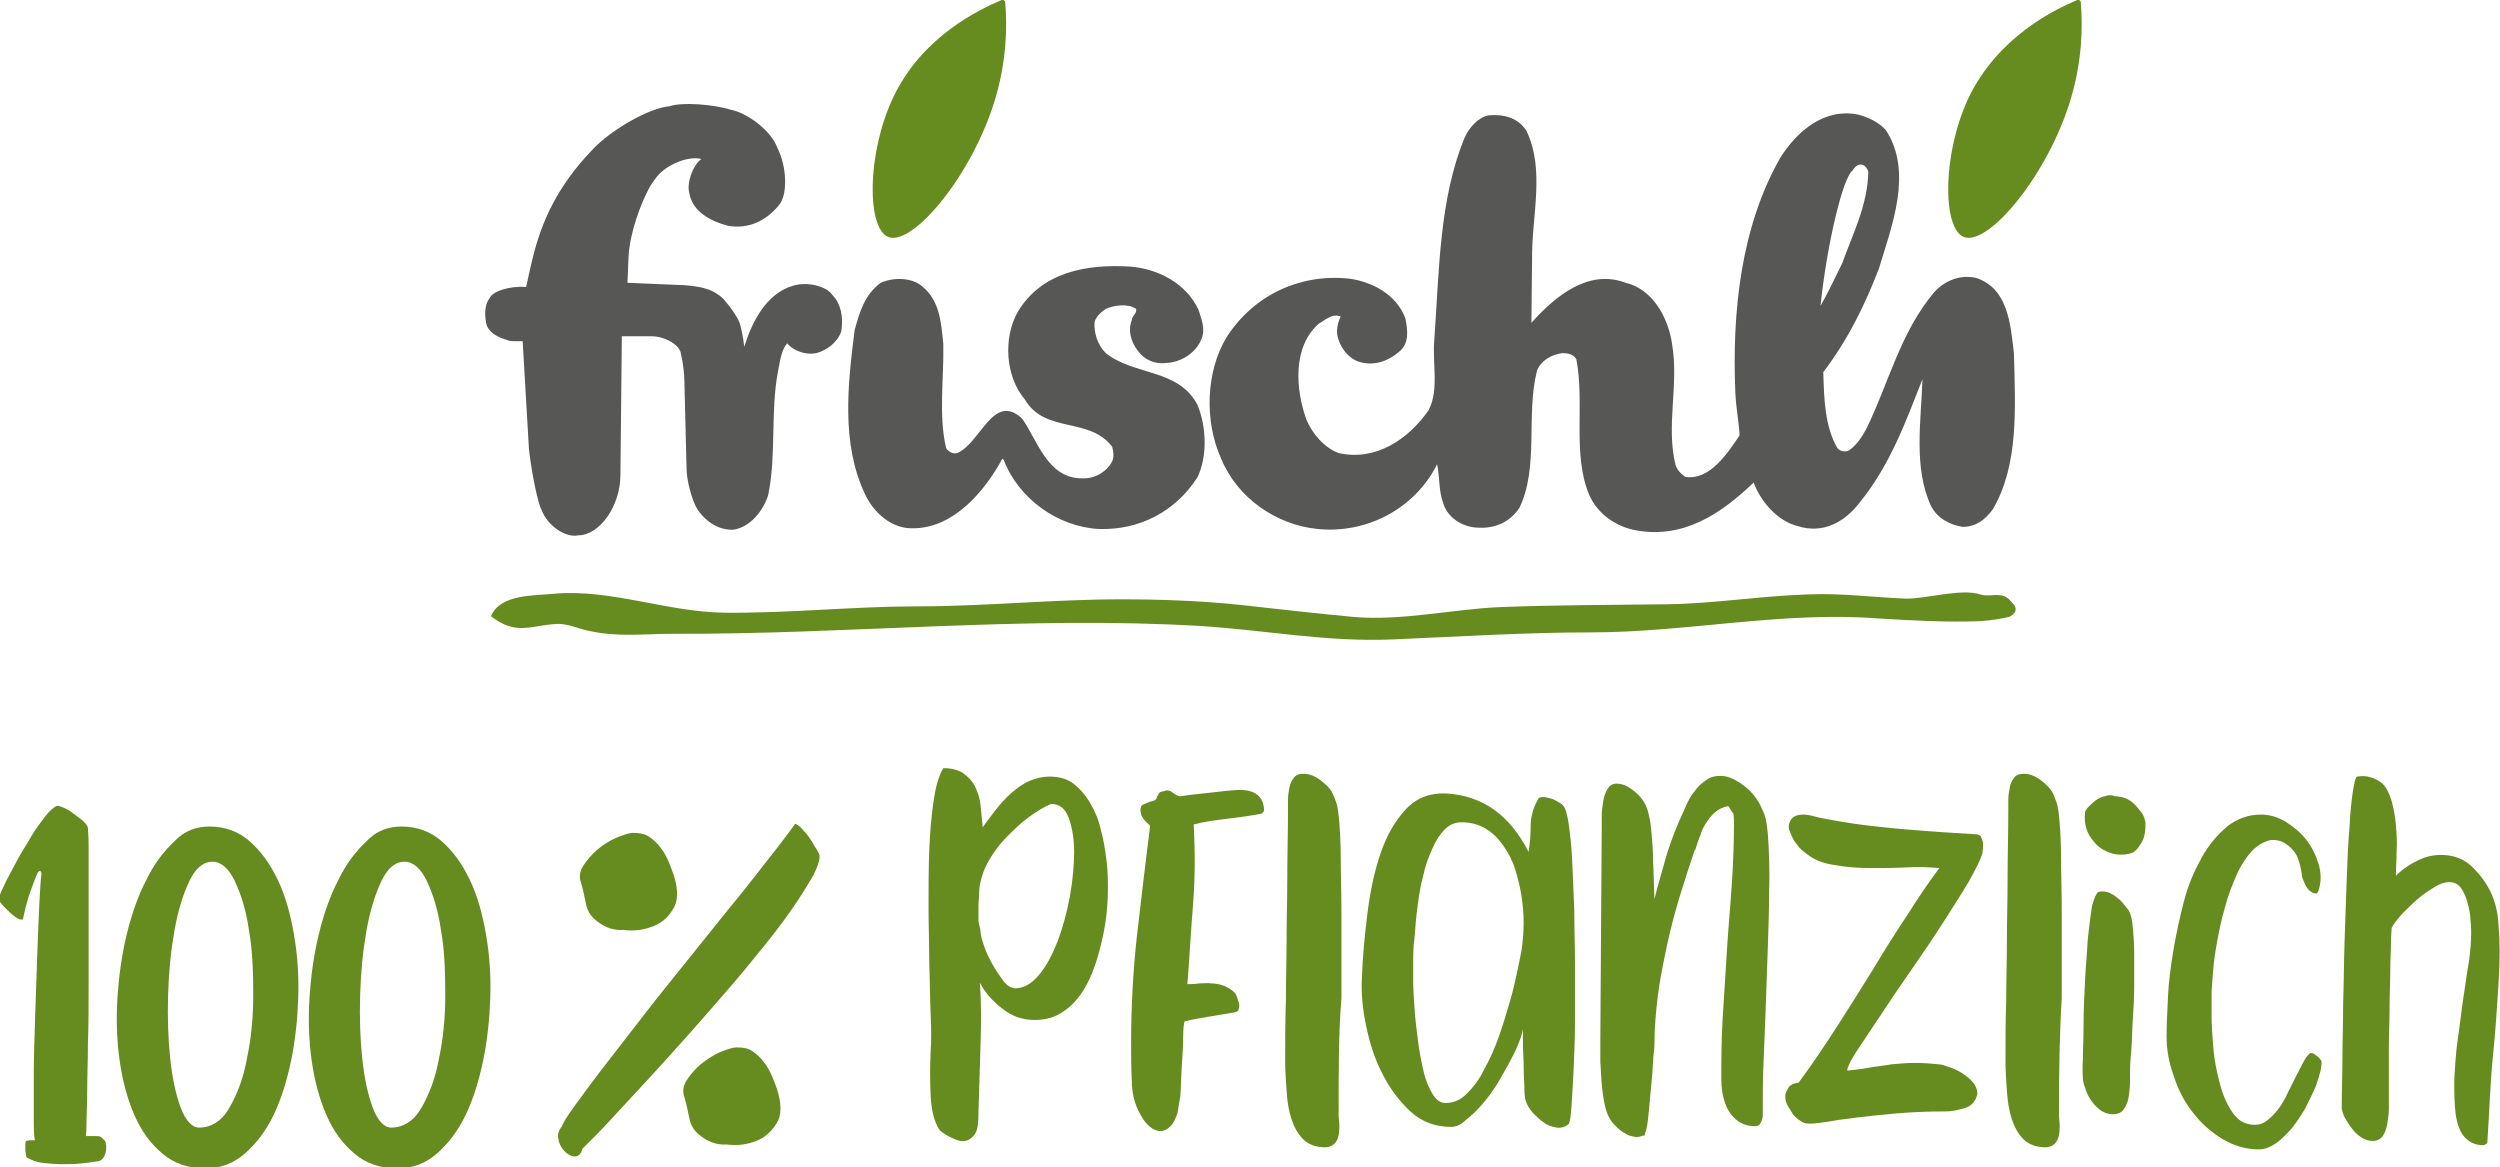
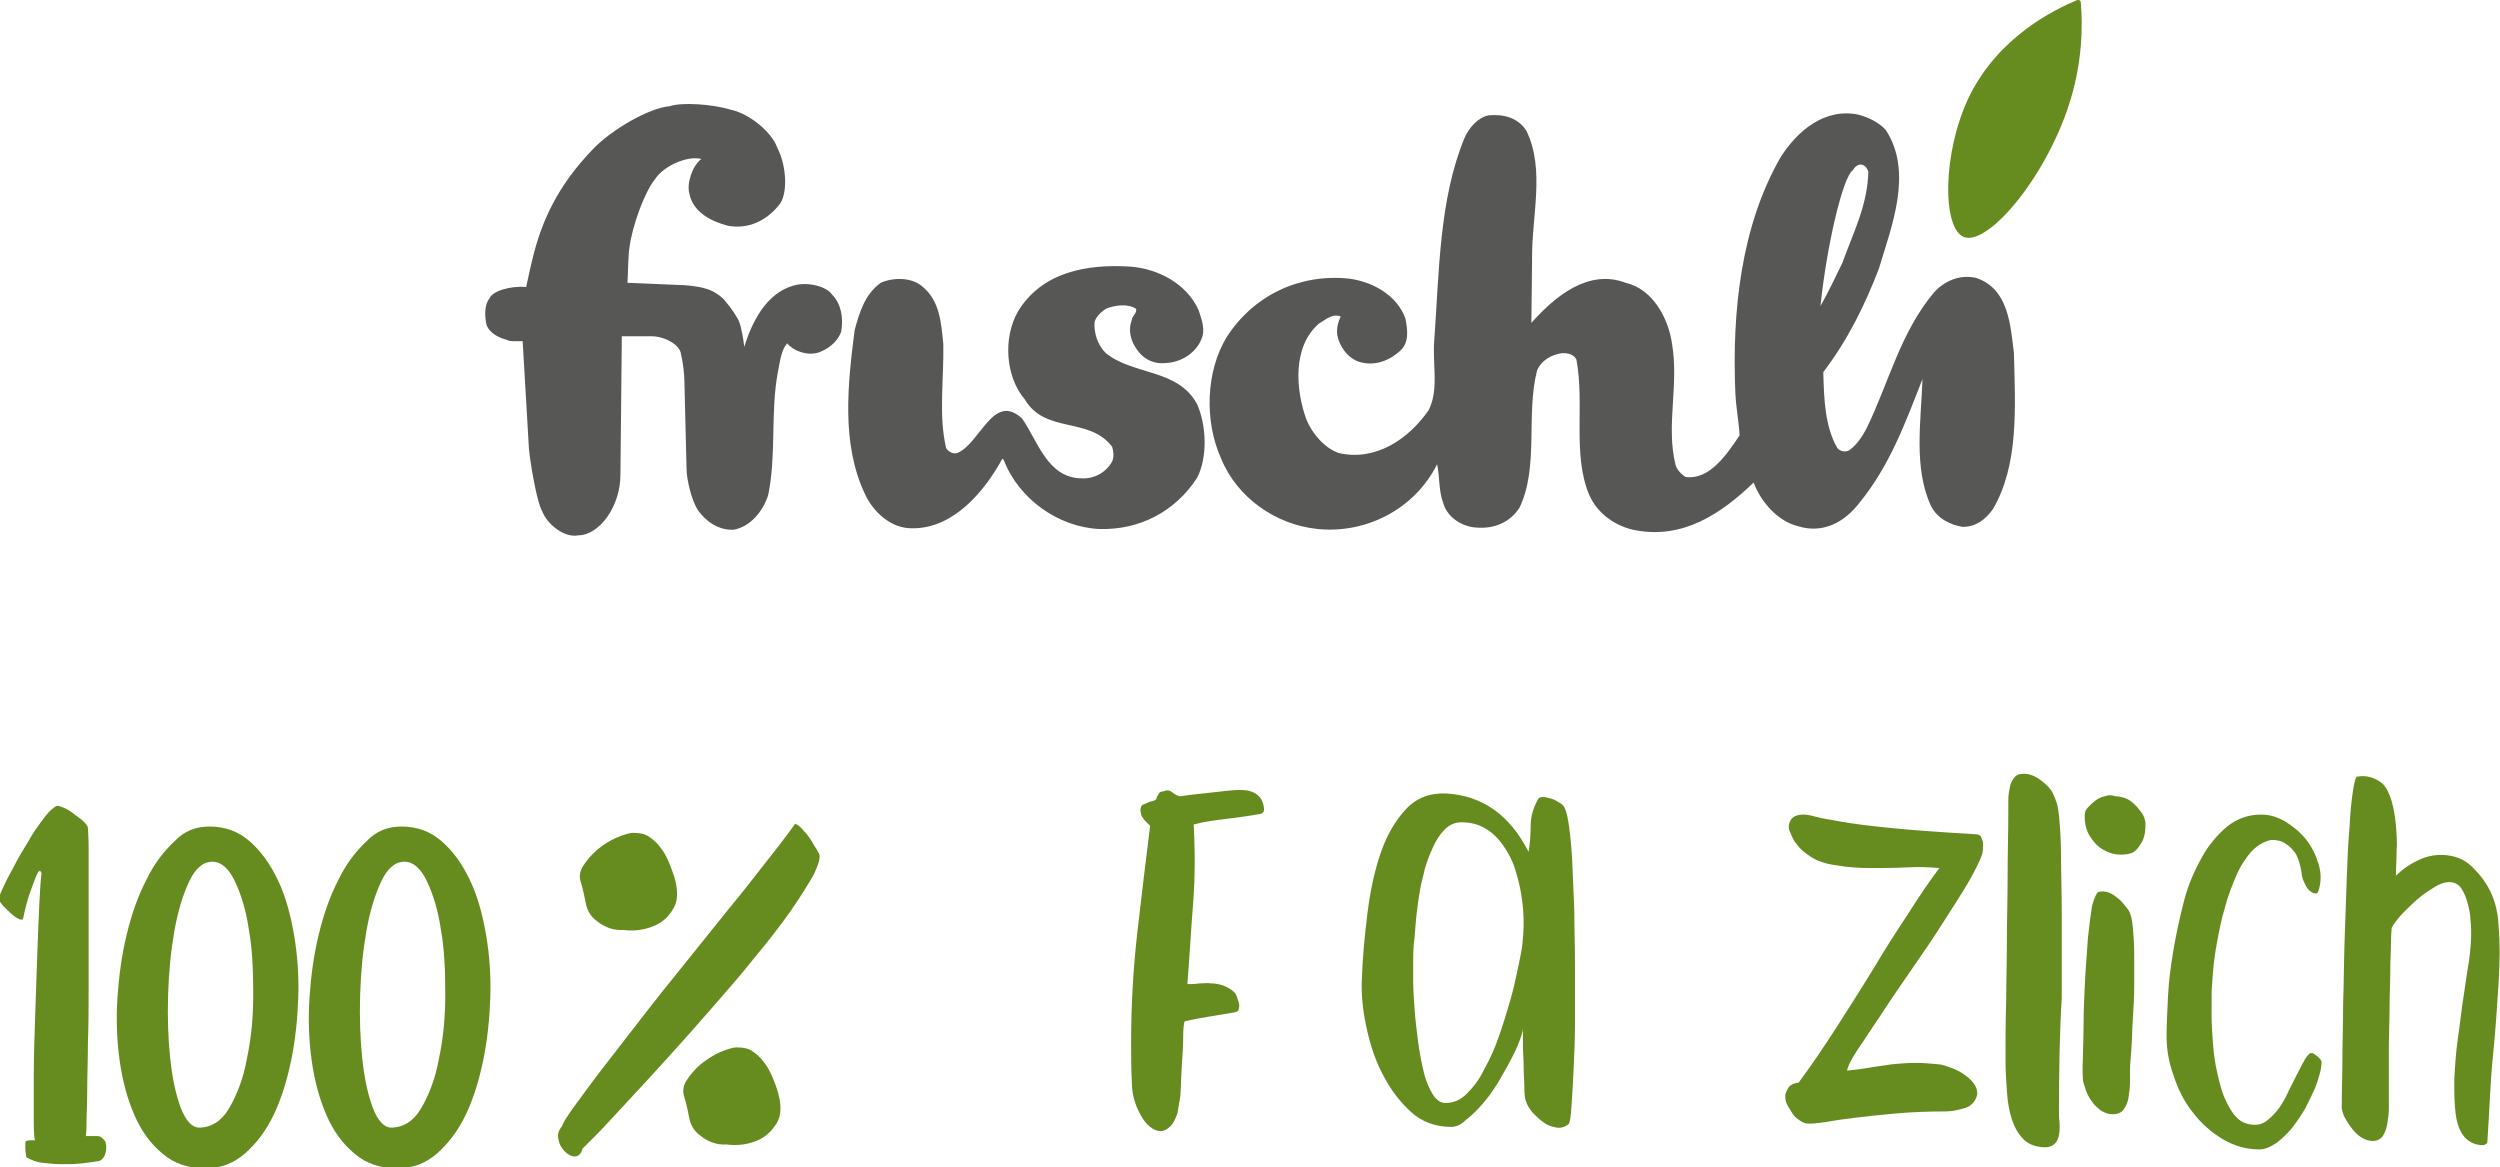
<svg xmlns="http://www.w3.org/2000/svg" version="1.1" id="Ebene_1" x="0px" y="0px" viewBox="0 0 355.4 165.9" style="enable-background:new 0 0 355.4 165.9;" xml:space="preserve">
  <style type="text/css">
	.st0{fill:#668C1F;}
	.st1{fill:#575756;}
</style>
  <g id="DE_1_">
    <g>
      <path class="st0" d="M15,162.3c0,0.2,0.1,0.4,0.1,0.7c0,0.3,0,0.6-0.1,0.9c-0.1,0.3-0.2,0.6-0.4,0.8c-0.2,0.2-0.4,0.4-0.8,0.4    c-0.6,0.1-1.4,0.2-2.3,0.3c-0.9,0.1-1.8,0.1-2.8,0.1c-0.9,0-1.8-0.1-2.7-0.2c-0.9-0.1-1.5-0.4-2.1-0.7c-0.1,0-0.2-0.1-0.2-0.4    c0-0.2-0.1-0.5-0.1-0.8c0-0.3,0-0.6,0-0.8c0-0.2,0.1-0.4,0.1-0.4c0.1,0,0.3-0.1,0.7-0.1c0.4,0,0.6,0,0.6,0c-0.1,0-0.2-0.9-0.2-2.7    c0-1.7,0-3.9,0-6.5c0-2.6,0.1-5.4,0.2-8.5c0.1-3.1,0.2-6,0.3-8.8c0.1-2.8,0.2-5.2,0.3-7.3c0.1-2.1,0.2-3.4,0.3-4.1    c0-0.2-0.1-0.3-0.2-0.4c-0.1,0-0.2,0.1-0.3,0.2c-0.4,0.8-0.7,1.7-1.1,2.8c-0.4,1.1-0.7,2.3-1,3.7c0,0.3-0.3,0.3-0.7,0.1    c-0.4-0.2-0.8-0.5-1.2-0.9c-0.4-0.4-0.8-0.7-1.1-1.1c-0.3-0.4-0.5-0.6-0.4-0.7c-0.1,0.1-0.1-0.1,0.1-0.7c0.2-0.6,0.6-1.3,1-2.2    c0.5-0.9,1-1.9,1.6-3c0.6-1.1,1.3-2.1,1.9-3.2c0.6-1,1.3-1.9,1.9-2.7c0.6-0.8,1.2-1.3,1.6-1.5c0.2-0.1,0.5,0,1,0.2    c0.5,0.2,1,0.5,1.5,0.9c0.5,0.4,1,0.7,1.4,1.1c0.4,0.4,0.6,0.7,0.6,0.9c0,0.3,0.1,1.2,0.1,2.6c0,1.4,0,3.2,0,5.3s0,4.5,0,7    c0,2.6,0,5.2,0,7.9c0,2.7,0,5.2-0.1,7.8c0,2.5-0.1,4.7-0.1,6.7c0,2-0.1,3.5-0.1,4.7c0,1.2-0.1,1.8-0.1,1.8c0.1,0,0.3,0,0.5,0    c0.3,0,0.5,0,0.8,0s0.6,0,0.8,0.1C14.8,162,14.9,162.2,15,162.3z" />
      <path class="st0" d="M29.8,117.5c2.2,0,4.1,0.7,5.7,2.1c1.6,1.4,2.9,3.2,4,5.5c1.1,2.3,1.8,4.9,2.3,7.8c0.5,2.9,0.7,5.9,0.6,8.9    c-0.1,3-0.4,6-1,8.9c-0.6,2.9-1.4,5.5-2.5,7.8c-1.1,2.3-2.5,4.1-4.1,5.5c-1.6,1.4-3.5,2.1-5.6,2.1c-2.4,0-4.5-0.7-6.1-2.1    c-1.7-1.4-3-3.2-4-5.5s-1.7-4.9-2.1-7.8c-0.4-2.9-0.5-5.8-0.3-8.9c0.2-3,0.6-6,1.3-8.9c0.7-2.9,1.6-5.5,2.8-7.8    c1.1-2.3,2.5-4.1,4-5.5C26.2,118.1,27.9,117.5,29.8,117.5z M28.3,160.3c1.7,0,3.2-0.9,4.3-2.8c1.1-1.9,2-4.2,2.5-7    c0.6-2.8,0.9-5.8,0.9-9.1c0-3.2-0.1-6.3-0.6-9.1c-0.4-2.8-1.1-5.1-2-7c-0.9-1.9-2-2.8-3.2-2.8c-1.3,0-2.4,0.9-3.3,2.8    c-0.9,1.9-1.6,4.2-2.1,7c-0.5,2.8-0.8,5.8-0.9,9.1c-0.1,3.2,0,6.3,0.3,9.1c0.3,2.8,0.8,5.1,1.5,7    C26.4,159.3,27.3,160.3,28.3,160.3z" />
      <path class="st0" d="M57.1,117.5c2.2,0,4.1,0.7,5.7,2.1c1.6,1.4,2.9,3.2,4,5.5c1.1,2.3,1.8,4.9,2.3,7.8c0.5,2.9,0.7,5.9,0.6,8.9    c-0.1,3-0.4,6-1,8.9c-0.6,2.9-1.4,5.5-2.5,7.8c-1.1,2.3-2.5,4.1-4.1,5.5c-1.6,1.4-3.5,2.1-5.6,2.1c-2.4,0-4.5-0.7-6.1-2.1    c-1.7-1.4-3-3.2-4-5.5c-1-2.3-1.7-4.9-2.1-7.8c-0.4-2.9-0.5-5.8-0.3-8.9c0.2-3,0.6-6,1.3-8.9c0.7-2.9,1.6-5.5,2.8-7.8    c1.1-2.3,2.5-4.1,4-5.5C53.5,118.1,55.2,117.5,57.1,117.5z M55.6,160.3c1.7,0,3.2-0.9,4.3-2.8c1.1-1.9,2-4.2,2.5-7    c0.6-2.8,0.9-5.8,0.9-9.1c0-3.2-0.1-6.3-0.6-9.1c-0.4-2.8-1.1-5.1-2-7c-0.9-1.9-2-2.8-3.2-2.8c-1.3,0-2.4,0.9-3.3,2.8    c-0.9,1.9-1.6,4.2-2.1,7c-0.5,2.8-0.8,5.8-0.9,9.1c-0.1,3.2,0,6.3,0.3,9.1c0.3,2.8,0.8,5.1,1.5,7    C53.7,159.3,54.6,160.3,55.6,160.3z" />
      <path class="st0" d="M116.4,121.3c0.3,0.5,0,1.5-0.7,3c-0.8,1.4-1.9,3.2-3.3,5.2c-1.4,2-3.1,4.2-5.1,6.6c-1.9,2.4-4,4.8-6.1,7.2    c-2.1,2.4-4.2,4.8-6.3,7.1c-2.1,2.3-4,4.4-5.7,6.2c-1.7,1.8-3.1,3.4-4.3,4.6c-1.2,1.2-1.9,1.9-2.1,2.1c-0.2,0.8-0.6,1.1-1.1,1.1    c-0.5,0-1-0.3-1.4-0.7c-0.4-0.4-0.8-1-0.9-1.7c-0.2-0.7,0-1.3,0.5-1.9c0.1-0.4,0.7-1.4,1.8-2.9c1.1-1.5,2.4-3.3,4.1-5.5    s3.5-4.5,5.5-7.1s4.1-5.2,6.2-7.8c2.1-2.6,4.1-5.1,6.1-7.6c2-2.4,3.7-4.6,5.1-6.4c1.5-1.9,2.6-3.3,3.4-4.4    c0.8-1.1,1.1-1.5,0.9-1.3c0.4,0.1,0.7,0.4,1,0.7c0.3,0.4,0.7,0.7,1,1.2c0.3,0.4,0.6,0.9,0.8,1.3    C116.1,120.7,116.3,121.1,116.4,121.3z M84.8,130.9c-0.8-0.6-1.3-1.4-1.5-2.4c-0.2-1-0.4-2-0.7-3c-0.3-0.8-0.2-1.6,0.3-2.4    c0.5-0.8,1.2-1.6,2-2.3c0.8-0.7,1.8-1.3,2.7-1.7c1-0.4,1.8-0.7,2.4-0.7c0.8,0,1.6,0.1,2.2,0.5c0.6,0.4,1.2,0.9,1.7,1.6    c0.5,0.6,0.9,1.4,1.2,2.1c0.3,0.8,0.6,1.5,0.8,2.2c0.5,1.8,0.5,3.3-0.2,4.4c-0.7,1.2-1.6,2-2.9,2.5c-1.3,0.5-2.6,0.7-4.2,0.5    C87.2,132.3,85.9,131.8,84.8,130.9z M99.5,161.4c-0.8-0.6-1.3-1.4-1.5-2.4c-0.2-1-0.4-2-0.7-3c-0.3-0.8-0.2-1.6,0.3-2.4    c0.5-0.8,1.2-1.6,2-2.3c0.9-0.7,1.8-1.3,2.7-1.7c1-0.4,1.8-0.7,2.4-0.7c0.9,0,1.6,0.1,2.2,0.5c0.6,0.4,1.2,0.9,1.7,1.6    c0.5,0.6,0.9,1.4,1.2,2.1s0.6,1.5,0.8,2.2c0.5,1.8,0.5,3.3-0.2,4.4s-1.6,2-2.9,2.5c-1.3,0.5-2.6,0.7-4.2,0.5    C101.9,162.8,100.6,162.3,99.5,161.4z" />
-       <path class="st0" d="M149.2,110.4c1.3,0,2.5,0.3,3.4,1c0.9,0.7,1.7,1.6,2.4,2.8s1.2,2.4,1.5,3.8c0.4,1.4,0.6,2.8,0.8,4.3    c0.2,1.5,0.2,2.9,0.2,4.2c0,1.3-0.1,2.5-0.2,3.5c-0.2,1.8-0.6,3.7-1.1,5.5c-0.5,1.8-1.1,3.4-1.9,4.8c-0.8,1.4-1.8,2.6-3,3.4    c-1.2,0.9-2.6,1.3-4.2,1.3c-1.7,0-3.2-0.5-4.6-1.6c-1.4-1.1-2.5-2.3-3.2-3.7c0.2,2.7,0.2,5.5,0.1,8.6c-0.1,3-0.2,6.3-0.3,9.8    c0,1.5-0.1,2.5-0.5,3.1c-0.4,0.6-0.9,0.9-1.4,1c-0.6,0.1-1.2-0.1-1.8-0.4c-0.7-0.3-1.3-0.7-1.8-1.1c-0.8-1.2-1.2-2.9-1.3-4.9    c-0.1-2.1-0.1-4.2,0-6.4c0.1-1.3,0.1-3,0-5.2c-0.1-2.2-0.1-4.6-0.2-7.2c0-2.6-0.1-5.3-0.1-8.1c0-2.8,0-5.5,0.1-8    c0.1-2.5,0.3-4.9,0.6-6.9c0.3-2.1,0.7-3.6,1.4-4.8c1.1,0,2,0.2,2.8,0.7c0.7,0.5,1.3,1.1,1.7,1.9c0.4,0.8,0.7,1.7,0.8,2.7    c0.1,1,0.2,2,0.3,3.1c0.5-0.7,1.1-1.5,1.8-2.4c0.7-0.9,1.4-1.7,2.2-2.4c0.8-0.7,1.7-1.4,2.7-1.8    C147.1,110.7,148.1,110.4,149.2,110.4z M139.4,132.5c0,0.4,0.2,1.1,0.5,2c0.3,0.9,0.7,1.7,1.2,2.6c0.5,0.9,1,1.6,1.5,2.3    c0.5,0.7,1.1,1,1.6,1.1h0.1c1.2,0,2.3-0.6,3.4-1.9c1.1-1.3,1.9-2.9,2.7-4.9c0.7-1.9,1.3-4.1,1.7-6.3c0.4-2.3,0.6-4.4,0.6-6.3    c0-1.9-0.3-3.6-0.8-4.9c-0.5-1.3-1.3-1.9-2.4-1.9h-0.1c-1,0.4-2.1,1.1-3.2,1.9c-1.1,0.8-2.1,1.8-3.1,2.8c-1,1-1.8,2.1-2.5,3.3    s-1.1,2.4-1.3,3.5c0,0.1-0.1,0.5-0.1,1.1s-0.1,1.3-0.1,2c0,0.7,0,1.4,0,2.1C139.3,131.8,139.4,132.3,139.4,132.5z" />
      <path class="st0" d="M167.4,158.2c-0.3,0.9-0.6,1.5-1,1.9c-0.4,0.4-0.9,0.7-1.4,0.7s-1-0.2-1.5-0.6c-0.5-0.4-1-1-1.4-1.8    c-0.8-1.4-1.2-3-1.2-4.7c-0.1-1.7-0.1-3.6-0.1-5.6c0-5.2,0.3-10.5,0.9-15.7c0.6-5.2,1.2-10.2,1.8-15c-0.1-0.1-0.3-0.3-0.5-0.5    c-0.2-0.2-0.4-0.4-0.5-0.6c-0.2-0.2-0.3-0.5-0.3-0.7c-0.1-0.3-0.1-0.6,0-0.9c0.1-0.2,0.2-0.3,0.5-0.4c0.2-0.1,0.5-0.2,0.7-0.3    c0.2-0.1,0.5-0.1,0.7-0.2c0.2-0.1,0.3-0.2,0.3-0.3c0-0.1,0.1-0.3,0.3-0.6c0.1-0.3,0.4-0.4,0.7-0.4c0.4-0.2,0.8-0.2,1.2,0.1    c0.4,0.3,0.7,0.5,1.1,0.6c0.2,0,0.7-0.1,1.5-0.2c0.8-0.1,1.7-0.2,2.7-0.3c0.9-0.1,1.8-0.2,2.7-0.3c0.9-0.1,1.4-0.1,1.7-0.1    c2.1,0,3.3,0.9,3.4,2.8c0,0.3-0.2,0.5-0.5,0.6c-1.6,0.3-3.2,0.5-4.8,0.7c-1.6,0.2-3.2,0.4-4.7,0.8c0.2,3.9,0.2,7.7-0.1,11.4    c-0.3,3.7-0.5,7.5-0.8,11.3c0.5,0,1.1,0,1.7-0.1c0.6,0,1.2-0.1,1.7,0c0.6,0,1.1,0.1,1.7,0.3c0.5,0.2,1.1,0.5,1.5,0.9    c0.1,0.1,0.3,0.3,0.4,0.6c0.1,0.3,0.2,0.6,0.3,0.9c0.1,0.3,0.1,0.6,0,0.9c0,0.3-0.2,0.4-0.5,0.5c-1.2,0.2-2.4,0.4-3.6,0.6    c-1.2,0.2-2.4,0.4-3.6,0.7c-0.1,0.3-0.2,1-0.2,2.3c0,1.3-0.1,2.6-0.2,4.1c-0.1,1.5-0.1,2.9-0.2,4.2    C167.6,156.8,167.5,157.7,167.4,158.2z" />
-       <path class="st0" d="M190.3,158.6c0,0.4,0.1,0.8,0.1,1.3c0,0.5,0,1-0.1,1.5c-0.1,0.5-0.3,0.9-0.6,1.2c-0.3,0.3-0.8,0.5-1.3,0.5    c-1.3,0-2.4-0.4-3.1-1.1c-0.8-0.8-1.3-1.7-1.7-2.9c-0.4-1.2-0.6-2.5-0.7-4c-0.1-1.5-0.2-2.9-0.2-4.2c0-2.9,0-5.7,0.1-8.6    c0-2.8,0.1-5.7,0.1-8.6c0-2.9,0.1-5.9,0.1-9c0-3.1,0.1-6.3,0.1-9.6c0-0.4,0-0.8,0-1.4c0-0.6,0.1-1.2,0.2-1.7    c0.1-0.6,0.3-1,0.6-1.4c0.3-0.4,0.7-0.6,1.4-0.6c0.8,0,1.6,0.3,2.4,0.9c0.8,0.6,1.4,1.2,1.7,1.8c0.2,0.4,0.4,0.9,0.6,1.5    c0.2,0.6,0.3,1.6,0.4,2.8c0.1,1.3,0.2,2.9,0.2,5c0,2.1,0.1,4.7,0.1,8c0,3.3,0,7.2,0,11.9C190.3,146.6,190.3,152.1,190.3,158.6z" />
      <path class="st0" d="M206.3,160.2c-2.2,0-4.2-0.7-5.8-2.2c-1.6-1.5-2.9-3.2-4-5.4c-1.1-2.1-1.8-4.4-2.3-6.8    c-0.5-2.4-0.7-4.6-0.6-6.6c0.1-3.1,0.4-6.2,0.8-9.4c0.4-3.2,1-6,1.9-8.6c0.9-2.6,2.1-4.6,3.6-6.2c1.5-1.6,3.4-2.3,5.7-2.2    c5.1,0.3,9,3,11.7,8.3c0.2-1.2,0.3-2.4,0.3-3.7c0-1.2,0.3-2.4,1-3.7c0.1-0.3,0.4-0.4,0.7-0.4c0.4,0,0.7,0.1,1.1,0.2    c0.4,0.1,0.8,0.3,1.1,0.5c0.4,0.2,0.6,0.4,0.7,0.5c0.3,0.3,0.6,1.2,0.8,2.6c0.2,1.4,0.4,3.2,0.5,5.2c0.1,2.1,0.2,4.4,0.3,7    c0,2.6,0.1,5.2,0.1,7.9c0,2.7,0,5.3,0,7.9c0,2.6-0.1,4.9-0.2,7c-0.1,2.1-0.2,3.8-0.3,5.2c-0.1,1.4-0.2,2.2-0.4,2.5    c-0.5,0.4-1.1,0.6-1.7,0.5c-0.6-0.1-1.3-0.3-1.8-0.7c-0.6-0.4-1.1-0.9-1.6-1.4c-0.5-0.6-0.8-1.1-1-1.7c-0.1-0.3-0.2-0.9-0.2-1.8    c0-0.9-0.1-1.9-0.1-3c0-1.1-0.1-2.1-0.1-3.2s0-1.8,0-2.3c0,0.4-0.2,1-0.5,1.8c-0.3,0.8-0.7,1.7-1.3,2.8c-0.5,1-1.2,2.1-1.8,3.2    c-0.7,1.1-1.4,2.1-2.2,3c-0.8,0.9-1.5,1.6-2.3,2.2C207.7,159.9,207,160.2,206.3,160.2z M200.9,136.8c0,0.6,0,1.5,0,2.7    c0,1.2,0.1,2.5,0.2,4c0.1,1.5,0.3,3,0.5,4.6c0.2,1.6,0.5,3,0.8,4.3c0.3,1.3,0.8,2.4,1.3,3.2c0.5,0.8,1.1,1.2,1.8,1.2    c1.1,0,2.1-0.4,3-1.3c0.9-0.9,1.8-2,2.5-3.5c0.8-1.4,1.5-3,2.1-4.7c0.6-1.7,1.1-3.4,1.6-5.1c0.5-1.7,0.8-3.2,1.1-4.6    c0.3-1.4,0.5-2.4,0.6-3.2c0.1-0.9,0.2-2,0.2-3.2c0-1.2-0.1-2.5-0.3-3.8c-0.2-1.3-0.5-2.5-0.9-3.8c-0.4-1.3-1-2.4-1.7-3.4    c-0.7-1-1.5-1.8-2.5-2.4c-1-0.6-2.1-0.9-3.4-0.9c-0.9,0-1.7,0.3-2.4,1c-0.7,0.7-1.3,1.6-1.8,2.8c-0.5,1.1-1,2.4-1.3,3.9    c-0.4,1.4-0.6,2.9-0.8,4.4c-0.2,1.5-0.3,2.9-0.4,4.2C200.9,134.6,200.9,135.8,200.9,136.8z" />
-       <path class="st0" d="M245.7,114.6c-0.7,0.1-1.3,0.4-1.8,0.8c-0.5,0.4-0.9,0.9-1.3,1.5c-0.4,0.6-0.7,1.2-0.9,1.9    c-0.3,0.7-0.5,1.4-0.7,2l-0.1,0.1c-0.7,2.1-1.4,4.2-2.1,6.5c-0.7,2.3-1.3,4.6-1.8,6.9c-0.5,2.4-1,4.7-1.3,7.1    c-0.3,2.4-0.5,4.7-0.5,6.9c0,0.2,0,0.7-0.1,1.4c-0.1,0.8-0.1,1.7-0.2,2.8c-0.1,1.1-0.2,2.2-0.3,3.3c-0.1,1.2-0.2,2.2-0.3,3.1    c-0.1,0.9-0.2,1.6-0.4,2.1c-0.1,0.5-0.2,0.6-0.3,0.4c-0.4,0.2-0.8,0.3-1.3,0.2c-0.5-0.1-0.9-0.2-1.3-0.5c-0.4-0.2-0.8-0.5-1.2-0.9    c-0.4-0.4-0.7-0.7-0.9-1.1c-0.4-0.6-0.6-1.3-0.8-2.2c-0.2-0.9-0.3-1.8-0.4-2.8c-0.1-1-0.1-2-0.2-3.1c0-1.1,0-2.1,0-3.1l0.2-30.3    v-0.1c0-0.3,0-0.8,0-1.5s0.1-1.3,0.2-2c0.1-0.7,0.3-1.3,0.6-1.8c0.3-0.5,0.7-0.8,1.3-0.8c0.8,0,1.5,0.3,2.3,0.9    c0.8,0.6,1.3,1.2,1.6,1.7c0.3,0.5,0.6,1.2,0.7,1.9c0.2,0.7,0.3,1.6,0.4,2.7c0.1,1.1,0.2,2.4,0.2,3.9c0.1,1.5,0.1,3.3,0.2,5.3    c0.5-2.1,1.2-4.3,1.8-6.5c0.7-2.2,1.5-4.2,2.4-6.1c0.2-0.4,0.4-1,0.7-1.5c0.3-0.6,0.7-1.1,1.1-1.6c0.4-0.5,0.9-0.9,1.5-1.3    c0.6-0.4,1.2-0.5,1.9-0.5c0.7,0,1.3,0.2,1.9,0.5c0.6,0.3,1.2,0.7,1.8,1.2c0.6,0.5,1.1,1.1,1.5,1.7c0.4,0.6,0.7,1.3,1,2    c0.3,0.8,0.5,2.1,0.6,4.1c0.1,2,0.2,4.3,0.1,6.9c0,2.6-0.1,5.4-0.2,8.4c-0.1,3-0.2,5.8-0.3,8.6c-0.1,2.8-0.2,5.3-0.3,7.5    c-0.1,2.2-0.1,3.9-0.1,5c0,0.2,0,0.5,0,0.9s0,0.9,0,1.3c0,0.5-0.1,0.9-0.3,1.2c-0.2,0.4-0.4,0.5-0.8,0.5c-1.5,0-2.6-0.6-3.5-1.8    c-0.8-1.1-1.3-2.8-1.3-4.9c0-2.6,0-5.5,0.2-8.7c0.2-3.2,0.4-6.4,0.6-9.6c0.2-3.2,0.5-6.4,0.7-9.5s0.3-5.9,0.3-8.4    c0-0.5,0-1.1-0.1-1.6C246.2,115.5,246,115,245.7,114.6z" />
      <path class="st0" d="M256.8,159.7h-0.1c-0.4-0.1-0.7-0.3-1.1-0.6c-0.4-0.3-0.7-0.6-0.9-1s-0.5-0.7-0.7-1.2    c-0.2-0.4-0.2-0.8-0.2-1.2c0-0.3,0.2-0.6,0.4-1c0.2-0.4,0.7-0.7,1.5-0.8c2-2.7,3.8-5.4,5.6-8.2c1.8-2.8,3.5-5.5,5.1-8.1    c1.6-2.7,3.2-5.2,4.8-7.6c1.5-2.4,3-4.6,4.5-6.6c-1.3-0.1-2.8-0.2-4.5-0.1c-1.7,0.1-3.4,0.1-5.2,0.1c-1.7,0-3.4-0.1-5-0.4    c-1.6-0.2-3-0.7-4-1.5c-0.2-0.1-0.5-0.4-0.9-0.7c-0.4-0.4-0.7-0.8-1-1.2c-0.3-0.5-0.5-1-0.7-1.5c-0.2-0.5-0.1-1,0.1-1.4    c0.3-0.6,0.9-0.9,1.9-0.9c0.4,0,1,0.1,1.7,0.3c0.7,0.2,1.9,0.4,3.6,0.7c1.7,0.3,4,0.6,7,0.9c3,0.3,7.1,0.6,12.2,0.9    c0.3,0,0.5,0.1,0.7,0.3c0.1,0.2,0.2,0.5,0.3,0.8c0,0.3,0,0.6,0,0.9c0,0.3-0.1,0.6-0.1,0.8c-0.3,0.9-0.9,2.1-1.9,3.9    c-1,1.7-2.3,3.7-3.7,5.9c-1.4,2.2-2.9,4.4-4.5,6.7c-1.6,2.3-3.1,4.5-4.4,6.5c-1.3,2-2.5,3.7-3.4,5.1c-0.9,1.4-1.3,2.3-1.3,2.7    c0.9-0.1,1.9-0.2,3-0.4s2.2-0.3,3.3-0.5c1.1-0.1,2.2-0.2,3.4-0.2s2.2,0.1,3.3,0.2c0.4,0,0.9,0.2,1.5,0.4s1.3,0.5,1.9,0.9    c0.6,0.4,1.1,0.8,1.5,1.3c0.4,0.5,0.6,1,0.6,1.6c-0.2,1-0.8,1.7-1.7,2c-1,0.3-1.9,0.5-2.8,0.5c-2.6,0-5,0.1-7.2,0.3    c-2.2,0.2-4.1,0.4-5.7,0.6c-1.7,0.2-3,0.4-4.1,0.6C258.2,159.7,257.4,159.8,256.8,159.7L256.8,159.7z" />
      <path class="st0" d="M292.7,158.6c0,0.4,0.1,0.8,0.1,1.3c0,0.5,0,1-0.1,1.5c-0.1,0.5-0.3,0.9-0.6,1.2c-0.3,0.3-0.8,0.5-1.3,0.5    c-1.3,0-2.4-0.4-3.1-1.1c-0.8-0.8-1.3-1.7-1.7-2.9c-0.4-1.2-0.6-2.5-0.7-4c-0.1-1.5-0.2-2.9-0.2-4.2c0-2.9,0-5.7,0.1-8.6    c0-2.8,0.1-5.7,0.1-8.6c0-2.9,0.1-5.9,0.1-9c0-3.1,0.1-6.3,0.1-9.6c0-0.4,0-0.8,0-1.4c0-0.6,0.1-1.2,0.2-1.7    c0.1-0.6,0.3-1,0.6-1.4c0.3-0.4,0.7-0.6,1.4-0.6c0.8,0,1.6,0.3,2.4,0.9c0.8,0.6,1.4,1.2,1.7,1.8c0.2,0.4,0.4,0.9,0.6,1.5    c0.2,0.6,0.3,1.6,0.4,2.8c0.1,1.3,0.2,2.9,0.2,5c0,2.1,0.1,4.7,0.1,8c0,3.3,0,7.2,0,11.9C292.8,146.6,292.7,152.1,292.7,158.6z" />
      <path class="st0" d="M298.3,126.8c0.4-0.1,0.8-0.1,1.2,0c0.4,0.1,0.8,0.3,1.2,0.6c0.4,0.3,0.8,0.6,1.1,1c0.3,0.4,0.6,0.7,0.8,1    c0.3,0.5,0.5,1.3,0.6,2.4c0.1,1.1,0.2,2.4,0.2,3.8c0,1.4,0,3,0,4.6c0,1.6-0.1,3.2-0.2,4.7c-0.1,1.5-0.1,2.9-0.2,4.2    c-0.1,1.3-0.2,2.3-0.2,3.1c0,0.4,0,1,0,1.7c0,0.7-0.1,1.4-0.2,2.1c-0.1,0.7-0.4,1.3-0.7,1.7c-0.3,0.5-0.9,0.7-1.6,0.7    c-0.6,0-1.1-0.2-1.6-0.5c-0.5-0.4-1-0.8-1.3-1.3c-0.4-0.5-0.7-1.1-0.9-1.7c-0.2-0.6-0.4-1.1-0.4-1.6c0-0.4-0.1-1.3,0-2.7    c0-1.4,0.1-3,0.1-5c0-1.9,0.1-3.9,0.2-6.1c0.1-2.1,0.3-4.1,0.4-6c0.2-1.9,0.4-3.4,0.6-4.7C297.7,127.7,298,127,298.3,126.8z     M301.5,121.5c-0.8,0-1.5-0.2-2.1-0.5c-0.7-0.3-1.3-0.8-1.7-1.3c-0.5-0.6-0.9-1.2-1.1-1.9c-0.2-0.7-0.3-1.5-0.2-2.2    c0-0.3,0.2-0.6,0.5-0.9c0.3-0.3,0.6-0.6,1-0.9c0.4-0.3,0.8-0.5,1.3-0.6c0.5-0.2,1-0.2,1.5,0c0.5,0,1,0.1,1.5,0.3    c0.5,0.2,0.9,0.5,1.3,0.9c0.4,0.4,0.7,0.8,1,1.2c0.3,0.4,0.4,0.9,0.5,1.3c0,0.5,0,1-0.1,1.6c-0.1,0.6-0.3,1.1-0.6,1.5    c-0.3,0.5-0.6,0.9-1.1,1.2C302.7,121.4,302.2,121.5,301.5,121.5z" />
      <path class="st0" d="M321.2,163.4c-1.9,0-3.6-0.5-5.3-1.5c-1.6-1-3-2.2-4.2-3.8c-1.2-1.5-2.1-3.3-2.7-5.2c-0.7-1.9-1-3.8-1-5.6    c0-1.6,0.1-3.5,0.2-5.6c0.1-2.2,0.4-4.4,0.8-6.8c0.4-2.3,0.9-4.6,1.5-6.9c0.6-2.3,1.5-4.3,2.5-6.1c1-1.8,2.2-3.2,3.6-4.4    c1.4-1.1,3-1.7,4.8-1.7c1.2,0,2.3,0.3,3.5,1c1.1,0.7,2.1,1.5,2.9,2.5c0.8,1,1.4,2.2,1.8,3.5c0.4,1.3,0.4,2.6,0,3.8    c-0.1,0.3-0.2,0.5-0.5,0.4c-0.3,0-0.5-0.2-0.8-0.4c-0.3-0.3-0.5-0.6-0.7-1.1c-0.2-0.4-0.4-0.9-0.4-1.4c-0.1-0.6-0.2-1.1-0.4-1.7    c-0.2-0.6-0.4-1.1-0.8-1.5c-0.4-0.5-0.8-0.8-1.3-1.1c-0.5-0.3-1.1-0.4-1.8-0.4c-1,0.2-1.9,0.7-2.8,1.6c-0.8,0.9-1.6,2.1-2.2,3.5    c-0.6,1.4-1.2,2.9-1.6,4.5c-0.5,1.6-0.8,3.2-1.1,4.8c-0.3,1.6-0.5,3-0.6,4.4c-0.1,1.4-0.2,2.4-0.2,3.2c0,0.8,0,1.9,0,3.1    c0,1.2,0.1,2.5,0.2,3.9c0.1,1.4,0.3,2.8,0.6,4.1s0.6,2.6,1.1,3.7c0.5,1.1,1,2,1.7,2.7c0.7,0.7,1.6,1,2.6,1c0.6,0,1.2-0.2,1.8-0.7    c0.6-0.5,1.1-1,1.6-1.7c0.5-0.7,0.9-1.4,1.3-2.3c0.4-0.8,0.8-1.6,1.2-2.4c0.4-0.7,0.7-1.4,1-1.9c0.3-0.6,0.6-0.9,0.8-1.1    c0.1-0.1,0.3-0.1,0.4-0.1c0.2,0.1,0.3,0.1,0.5,0.3c0.2,0.1,0.3,0.2,0.5,0.4c0.1,0.1,0.2,0.3,0.3,0.4c0.1,0.2,0,0.7-0.1,1.4    c-0.2,0.7-0.4,1.5-0.8,2.5c-0.4,0.9-0.9,1.9-1.4,2.9c-0.6,1-1.2,1.9-1.9,2.8c-0.7,0.8-1.4,1.5-2.2,2.1    C322.7,163.1,321.9,163.4,321.2,163.4z" />
      <path class="st0" d="M353.6,162.4c0,0.1-0.1,0.2-0.3,0.3c-0.2,0.1-0.3,0.1-0.3,0.1c-1.1,0-1.9-0.4-2.6-1.1    c-0.7-0.8-1.1-1.9-1.3-3.3c-0.2-1.5-0.2-3.1-0.2-4.9c0.1-1.8,0.2-3.7,0.5-5.8c0.3-2,0.5-4,0.8-5.9c0.3-1.9,0.5-3.6,0.8-5.2    c0.2-1.6,0.3-2.9,0.3-3.9c0-0.4,0-1.1-0.1-1.9c0-0.8-0.2-1.6-0.4-2.4c-0.2-0.8-0.5-1.5-0.9-2.1c-0.4-0.6-1-0.9-1.7-0.9    c-0.6,0-1.3,0.2-2.1,0.7c-0.8,0.5-1.6,1-2.4,1.7c-0.8,0.7-1.5,1.4-2.2,2.1c-0.7,0.8-1.2,1.4-1.5,2c0,0.3-0.1,1-0.1,2.1    c0,1.1-0.1,2.5-0.1,4.1c0,1.6-0.1,3.4-0.1,5.2c0,1.9-0.1,3.6-0.1,5.4c0,1.7,0,3.3,0,4.6c0,1.4,0,2.3,0,2.9c0,0.3,0,0.7,0,1.4    c0,0.7-0.1,1.3-0.2,2c-0.1,0.7-0.3,1.3-0.6,1.8c-0.3,0.5-0.8,0.8-1.5,0.8c-0.6,0-1.1-0.2-1.6-0.5c-0.5-0.3-0.9-0.7-1.3-1.2    c-0.4-0.5-0.7-1-1-1.5c-0.3-0.5-0.4-1-0.5-1.4c0-2.7,0.1-5.2,0.1-7.4c0-2.2,0.1-4.7,0.1-7.6c0.1-2.8,0.1-5.7,0.2-8.7    c0.1-3,0.2-5.8,0.3-8.7c0.1-2.8,0.2-5.3,0.4-7.5c0.1-2.2,0.3-4,0.5-5.3c0.2-1.3,0.4-2,0.6-2c0.6-0.1,1.3-0.1,1.9,0.1    c0.7,0.2,1.2,0.5,1.7,0.9c0.6,0.6,1,1.5,1.3,2.5c0.3,1.1,0.5,2.2,0.6,3.4c0.1,1.2,0.2,2.4,0.1,3.7c0,1.3-0.1,2.4-0.1,3.5    c1-1,2.2-1.8,3.6-2.4c1.4-0.6,2.9-0.7,4.4-0.4c1.3,0.3,2.3,0.9,3.2,1.9c0.9,0.9,1.5,1.8,1.9,2.5c0.8,1.4,1.4,3.2,1.5,5.5    c0.2,2.3,0.2,5,0,8.1c-0.2,3.1-0.4,6.5-0.8,10.4S353.9,158,353.6,162.4z" />
    </g>
  </g>
  <path class="st1" d="M119.6,47.1c0.3-1.9,0-3.9-1.3-5.2c-0.8-1.2-3.5-1.9-5.5-1.3c-3.9,1.1-5.9,5.2-7,8.7c-0.1-1-0.4-2.7-0.7-3.5  c-0.2-0.6-1.2-2.1-2-3c-0.5-0.7-1.9-1.6-2.9-1.8c-0.9-0.3-2.8-0.5-3.9-0.5l-7.1-0.3c0.1-1.6,0.1-4.1,0.3-5.1  c0.4-3.1,2.2-7.9,3.6-9.6c1.3-2,4.7-3.4,6.6-2.9c-1.3,1-2.1,3.5-1.7,4.9c0.5,2.7,3.2,4,5.5,4.6c2.9,0.5,5.4-0.7,7.2-2.9  c1.3-1.4,1.2-5.5-0.2-8.2c-0.8-2.3-4.1-4.9-6.6-5.4c-2.6-0.8-7-1.1-8.7-0.5c-2.8,0.2-8.3,3.3-11,6.2c-4.9,5.1-7.2,10.1-8.5,15.5  c-0.4,1.6-0.8,3.6-0.9,4c-2.3-0.2-4.8,0.6-5.2,1.6c-0.8,1-0.7,2.7-0.4,3.9c0.5,1.1,1.7,1.7,2.8,2c0.4,0.2,0.7,0.2,1.1,0.2l1.2,0  l0.9,15.4c0.4,3.5,1.3,7.8,1.8,8.6c0.8,2.2,3.4,4,5.2,3.6c3,0,6-4.1,6-8.6l0.2-19.7h4.2c2,0,4.1,1.3,4.2,2.5  c0.3,1.2,0.5,2.9,0.5,4.1l0.3,12.2c0,1.5,0.7,4.5,1.6,5.9c1.2,1.7,3,2.9,5.1,2.8c2.4-0.4,4.2-2.7,4.9-4.9c1.2-5.7,0.3-11.8,1.4-17.6  c0.3-1.4,0.4-2.9,1.3-4c1,1.2,3,1.8,4.5,1.3C117.5,49.7,119,48.8,119.6,47.1 M157.2,50.2c-1.2-1.2-1.7-2.9-1.6-4.4  c0.2-0.8,0.9-1.4,1.6-1.9c1.2-0.5,3.1-0.8,4.3,0c0.2,0.6-0.6,1-0.6,1.6c-0.6,1.5-0.1,3.1,0.8,4.3c1,1.4,2.5,2,4.1,1.8  c2.1-0.1,4.2-1.4,5-3.4c0.6-1.4,0-2.8-0.4-4.1c-1.7-3.8-5.8-5.9-9.7-6.2c-6.3-0.4-12.6,0.8-16,6.4c-2.1,3.7-1.8,9.2,1,12.5  c2.9,4.9,9.1,2.4,12.4,6.7c0.2,0.7,0.3,1.4,0,2.1c-0.8,1.5-2.5,2.5-4.3,2.4c-4.9,0-6.3-5.4-8.5-8.5c-4.1-3.8-5.9,3.5-9.2,4.9  c-0.6,0.2-1.3-0.2-1.6-0.7c-1.1-4.7-0.3-9.8-0.4-14.8c-0.3-3-0.5-6.1-2.9-8.1c-1.5-1.4-4.2-1.4-6-0.6c-2.3,1.7-3,4.2-3.7,6.7  c-1,7.8-1.9,16.1,1.4,23.2c1.2,2.7,3.8,5.1,6.9,5c5.8,0,10.2-5.3,12.7-9.9l0.2,0.2c2.1,5.5,7.7,9.5,13.5,9.8  c5.8,0.2,10.9-2.5,14-7.3c1.5-3,1.3-7.4,0-10.4C167.5,52.4,161.2,53.4,157.2,50.2 M258.8,43.5c0.9-8.7,3.2-18.4,4.6-19.3  c0.7-1.2,1.8-1,2.2,0.2c-0.1,4.8-2.2,8.8-3.7,13C260.9,39.4,260,41.4,258.8,43.5 M286.3,50.2c-0.5-4.1-0.8-9.2-5.4-10.7  c-2.3-0.5-4.4,0.4-5.9,2c-4.9,5.8-6.5,13-9.7,19.5c-0.6,1.1-1.3,2.2-2.4,3c-0.5,0.3-1.3,0.2-1.7-0.3c-1.8-3.1-1.9-7.1-2-10.8  c3.5-4.6,5.9-9.5,7.9-14.7c1.8-6,4.9-13.7,1-19.7c-1.1-1.2-2.5-1.8-3.9-2.2c-4.8-1-8.7,2.3-11.1,6.1c-5.6,9.8-6.9,21.9-6.4,33.5  c0.1,2.1,0.5,4.1,0.6,6c-1.7,2.5-4.2,6.4-7.7,5.9c-0.6-0.4-1.2-1-1.4-1.7c-1.4-5.6,0.5-11.3-0.5-17.2c-0.5-3.6-2.7-7.8-6.6-8.7  c-5.3-2-10,1.9-13.4,5.7l0.1-8.9c-0.1-6.2,1.9-12.8-0.8-18.4c-1.2-1.9-3.3-2.4-5.4-2.2c-1.5,0.3-2.8,1.8-3.4,3.2  c-3.6,8.7-3.6,19-4.3,28.7c-0.3,3.4,0.7,7.1-0.8,10c-2.9,4.2-7.6,7.3-12.8,6.1c-2-0.7-3.8-2.8-4.6-4.8c-1.5-4.2-2-10.3,1.8-13.6  c0.9-0.5,1.9-1.5,3.1-1c-0.4,0.8-0.6,1.7-0.5,2.6c0.3,1.6,1.4,3.2,3,3.8c2.1,0.7,4.2,0,5.8-1.4c1.5-1.2,1.2-3.1,0.9-4.7  c-1.2-3.4-4.8-5.3-8.1-5.7c-7-0.7-13.5,2.4-17.3,8.3c-3,4.9-3.2,12-0.8,17.3c2.3,5.6,7.8,9.4,13.7,10c6.9,0.7,13.8-2.8,17-9.2  c0.4,1.9,0.2,3.8,0.9,5.6c0.6,2,2.7,3.3,4.7,3.4c2.5,0.2,4.7-0.7,6.1-2.8c2.8-5.8,0.9-13.2,2.5-19.5c0.6-1.5,2.1-2.3,3.6-2.5  c0.7,0,1.6,0.1,2,0.9c1.2,6.3-0.6,13.4,1.8,19.2c1.2,2.8,3.9,4.6,6.7,5.1c6.7,1.2,12-2.3,16.7-6.8c1,2.7,3.4,5.5,6.3,6.2  c3.5,1.1,6.6-0.5,8.8-3.4c4.3-5.3,6.5-11.4,8.9-17.5c-0.2,5.9-1.3,12.6,1.2,18c0.9,1.8,2.7,2.7,4.5,3c1.9,0,3.2-1,4.3-2.5  C287,66.1,286.5,58,286.3,50.2" />
-   <path class="st0" d="M103,87.1c9.1,0.1,18.3-0.9,27.4-0.9c9.6,0,19.3-1,28.9-1c5.7,0,11.4,0.2,17.1,0.8c5.3,0.6,10.7,1.2,16,1.7  c6.8,0.6,14.1-1.1,20.9-1.4c7.9-0.3,15.9-0.3,23.8-0.4c6.7-0.1,13.3-1.2,20-1.4c4.6-0.2,9.1,0.4,13.7,0.6c2.8,0.1,8-1.5,10.7-0.6  c1.5,0.5,3.1-0.6,4.4,1c0.3,0.4,0.8,0.7,0.6,1.4c-0.1,0.3-0.6,0.7-0.9,0.8c-1.3,0.3-2.6,0.5-4,0.6c-5,0.2-9.9-0.1-14.9-0.4  c-13.4-1-27.1,2-40.5,2c-9.4,0-18.8,0.6-28.2,1c-9.4,0.4-17.9-1.3-27.2-1.9c-25-1.5-50.1,1.2-75.1,1.1c-4.1,0-7.8,0.5-11.9-0.4  c-1.6-0.3-3.1-1.1-4.7-1c-3.7,0.2-5.7,1.7-9.3-1.1c1.3-3.2,6.3-2.9,9-3.2C86.8,83.7,94.8,87,103,87.1" />
  <path class="st0" d="M295.3,0c0.2-0.1,0.5,0.1,0.5,0.3c0.3,3.5,0.2,8.3-1.4,13.7c-3.2,10.8-11.7,21-15.2,19.7  c-3.1-1.2-3.1-11.9,0.7-19.9C284.1,5.2,292,1.4,295.3,0" />
-   <path class="st0" d="M142.4,0c0.2-0.1,0.5,0.1,0.5,0.3c0.3,3.5,0.2,8.3-1.4,13.7c-3.2,10.8-11.7,21-15.2,19.7  c-3.1-1.2-3.1-11.9,0.7-19.9C131.1,5.2,139.1,1.4,142.4,0" />
</svg>